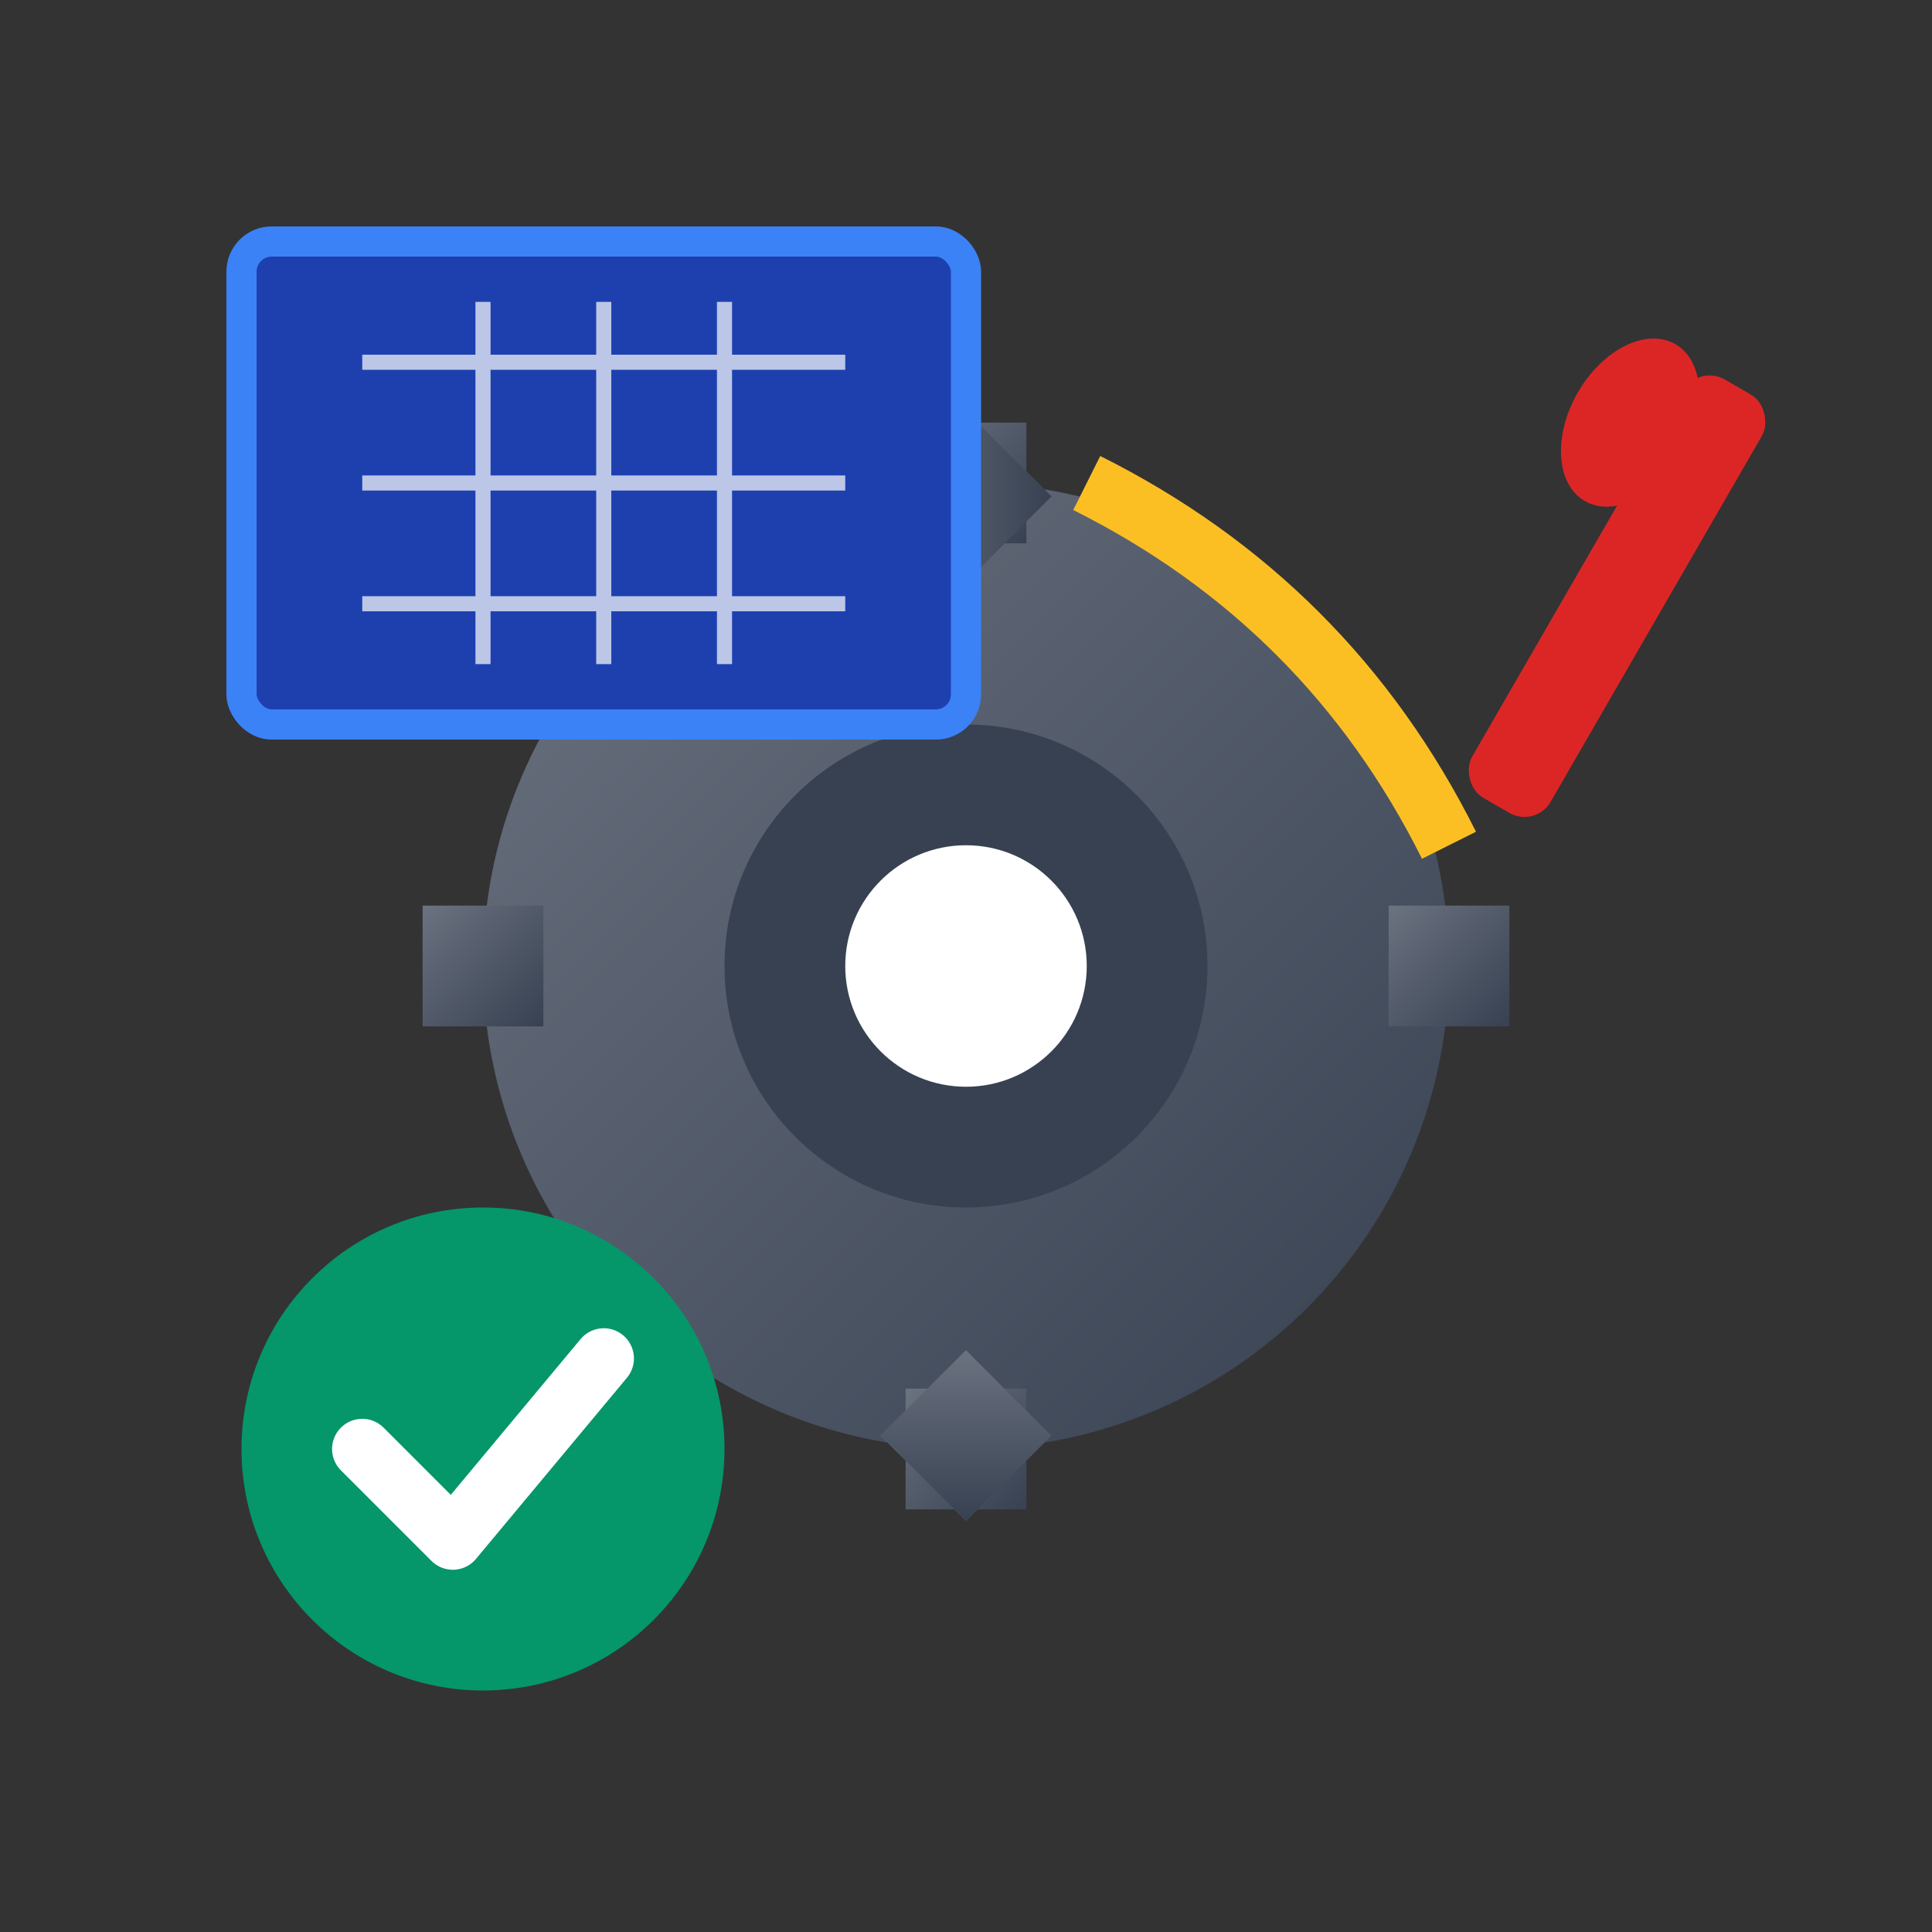
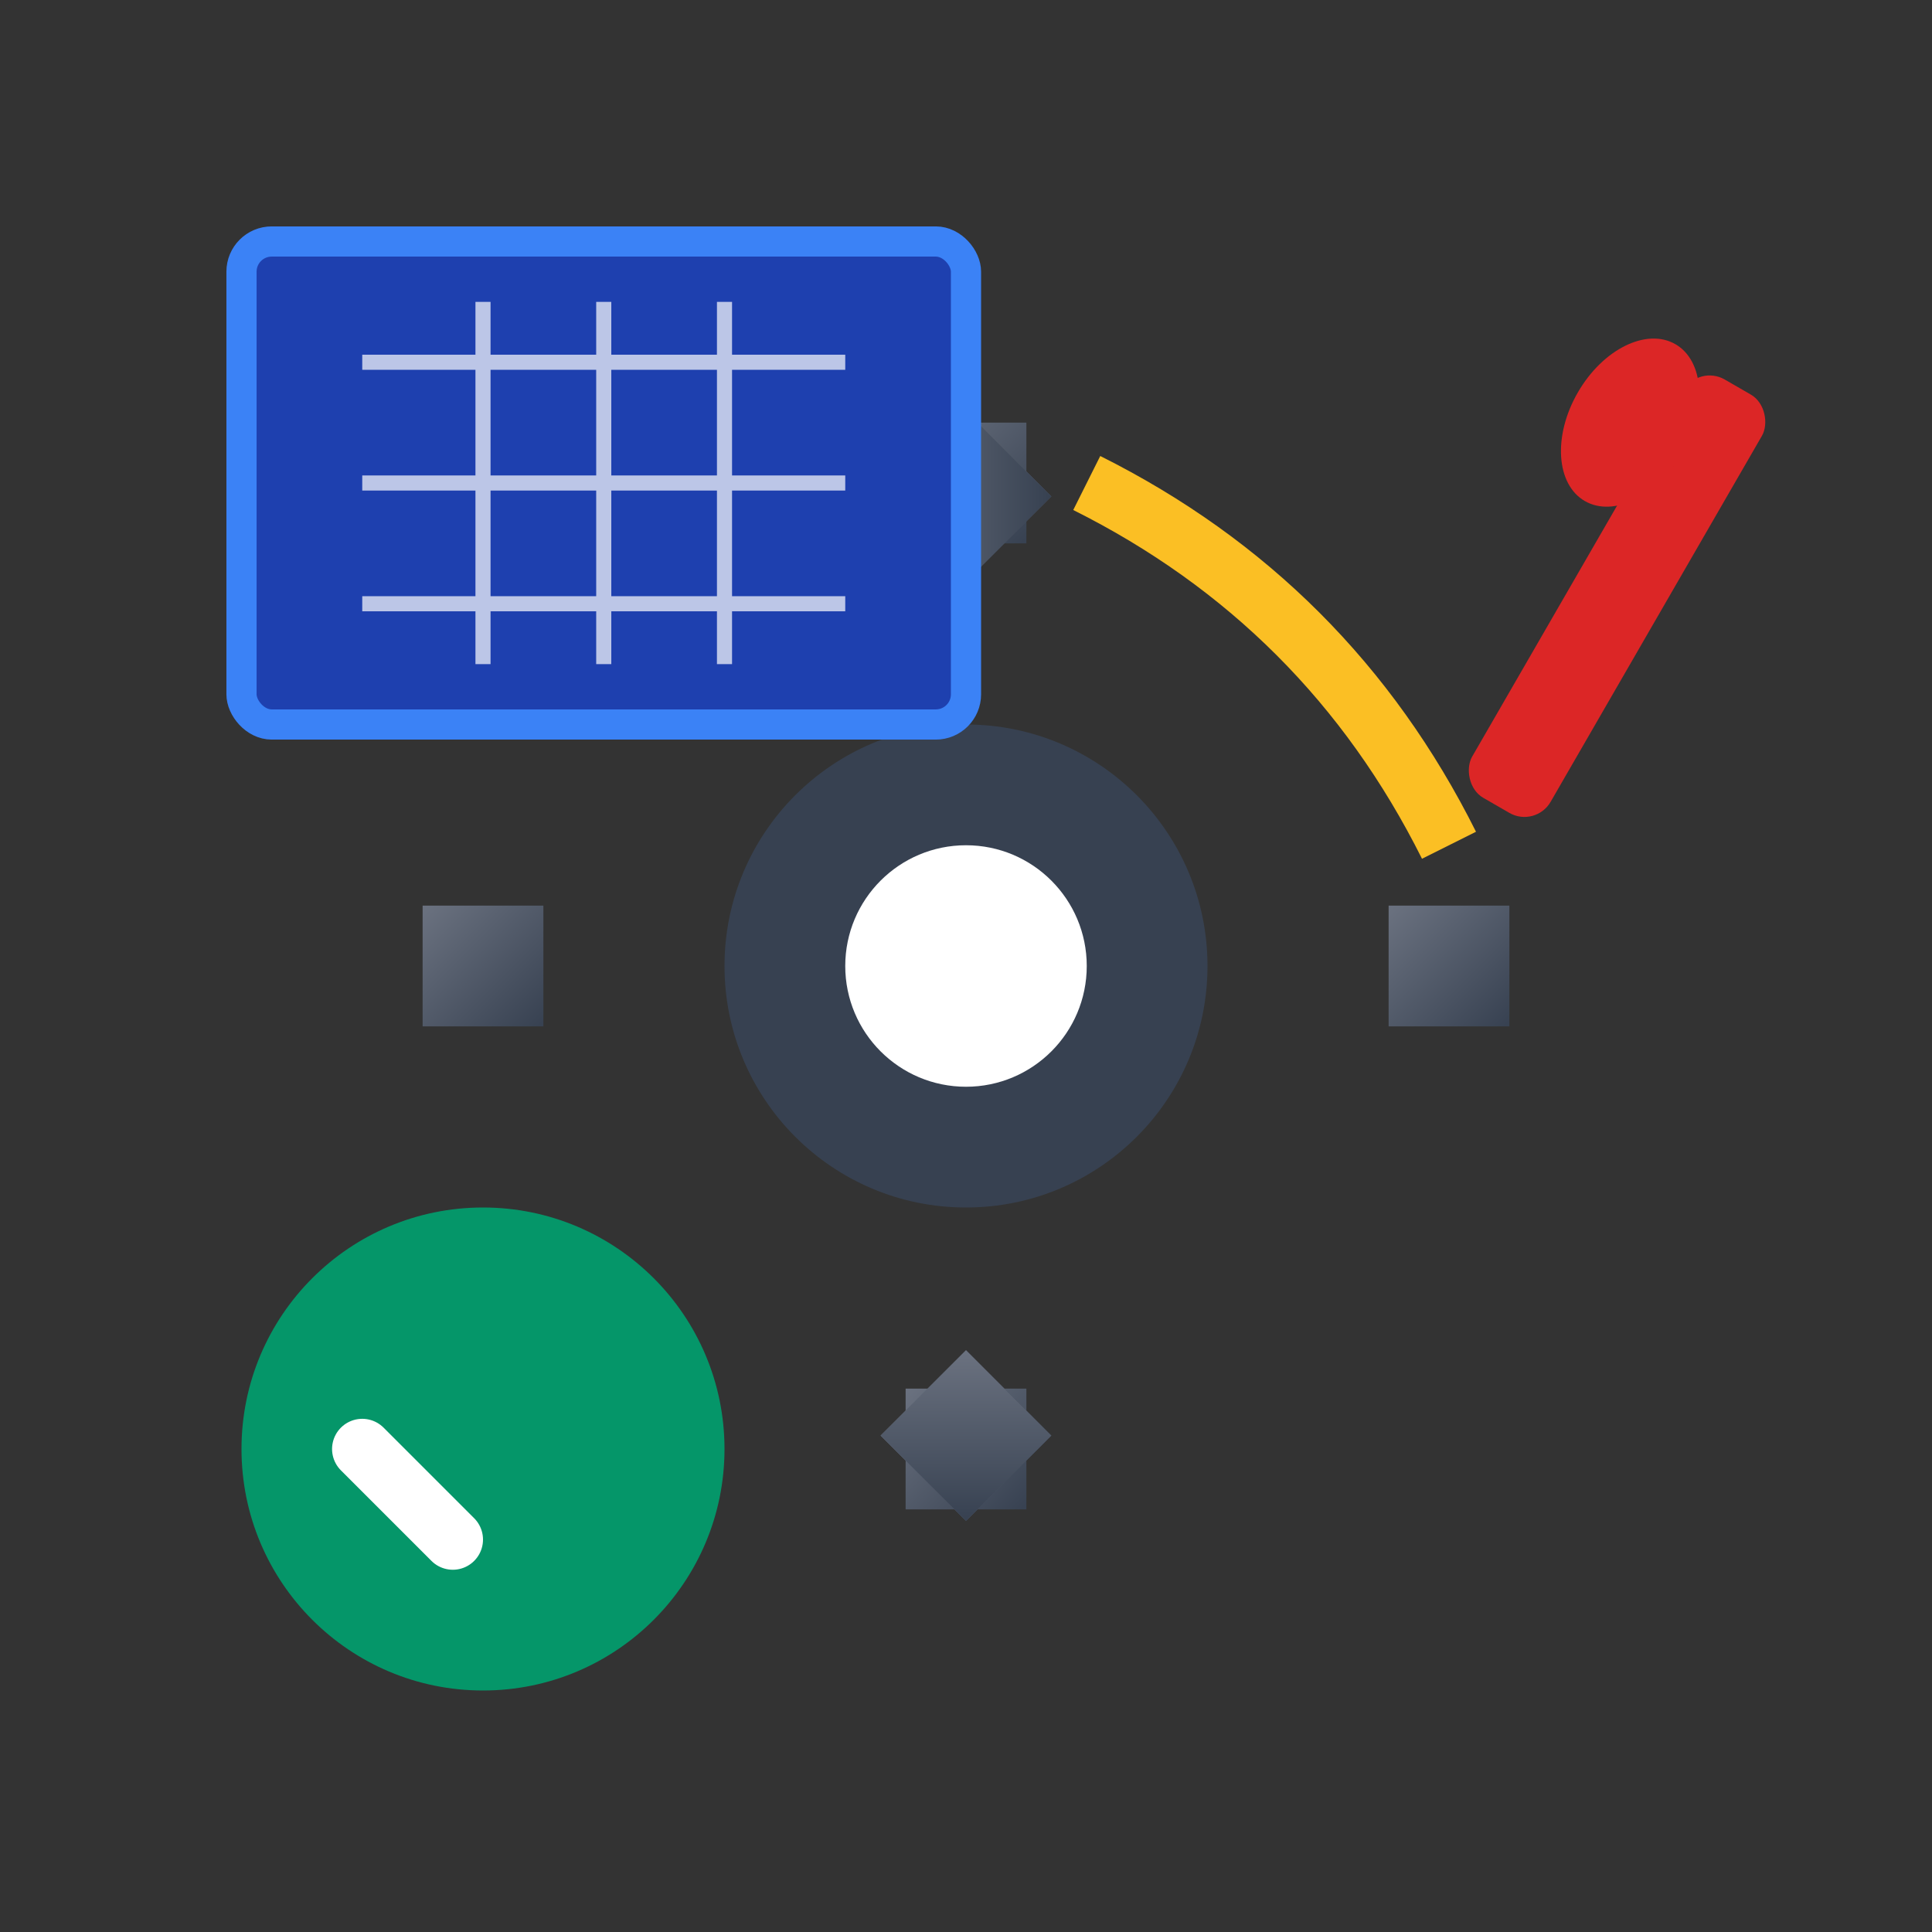
<svg xmlns="http://www.w3.org/2000/svg" width="64" height="64" viewBox="0 0 64 64" fill="none">
  <rect x="0" y="0" width="64" height="64" fill="#333333" stroke="none" />
  <defs>
    <linearGradient id="gearGrad" x1="0%" y1="0%" x2="100%" y2="100%">
      <stop offset="0%" style="stop-color:#6b7280" />
      <stop offset="100%" style="stop-color:#374151" />
    </linearGradient>
  </defs>
  <g transform="translate(32,32)">
-     <circle cx="0" cy="0" r="16" fill="url(#gearGrad)" />
    <circle cx="0" cy="0" r="8" fill="#374151" />
    <circle cx="0" cy="0" r="4" fill="#ffffff" />
    <g fill="url(#gearGrad)">
      <rect x="-2" y="-18" width="4" height="4" />
      <rect x="-2" y="14" width="4" height="4" />
      <rect x="-18" y="-2" width="4" height="4" />
      <rect x="14" y="-2" width="4" height="4" />
      <rect x="-13" y="-13" width="4" height="4" transform="rotate(45)" />
      <rect x="9" y="-13" width="4" height="4" transform="rotate(-45)" />
      <rect x="-13" y="9" width="4" height="4" transform="rotate(-45)" />
      <rect x="9" y="9" width="4" height="4" transform="rotate(45)" />
    </g>
  </g>
  <rect x="8" y="8" width="24" height="16" fill="#1e40af" stroke="#3b82f6" stroke-width="1" rx="1" />
  <g stroke="#ffffff" stroke-width="0.5" opacity="0.7">
    <line x1="12" y1="12" x2="28" y2="12" />
    <line x1="12" y1="16" x2="28" y2="16" />
    <line x1="12" y1="20" x2="28" y2="20" />
    <line x1="16" y1="10" x2="16" y2="22" />
    <line x1="20" y1="10" x2="20" y2="22" />
    <line x1="24" y1="10" x2="24" y2="22" />
  </g>
  <rect x="52" y="12" width="3" height="16" fill="#dc2626" rx="1" transform="rotate(30 54 20)" />
  <ellipse cx="54" cy="14" rx="2" ry="3" fill="#dc2626" transform="rotate(30 54 14)" />
  <circle cx="16" cy="48" r="8" fill="#059669" />
-   <path d="M 12 48 L 15 51 L 20 45" stroke="#ffffff" stroke-width="2" stroke-linecap="round" stroke-linejoin="round" fill="none" />
+   <path d="M 12 48 L 15 51 " stroke="#ffffff" stroke-width="2" stroke-linecap="round" stroke-linejoin="round" fill="none" />
  <g stroke="#fbbf24" stroke-width="2" fill="none">
    <path d="M 36 16 Q 44 20 48 28">
      <animate attributeName="stroke-dasharray" values="0,10;10,0" dur="2s" repeatCount="indefinite" />
    </path>
  </g>
</svg>